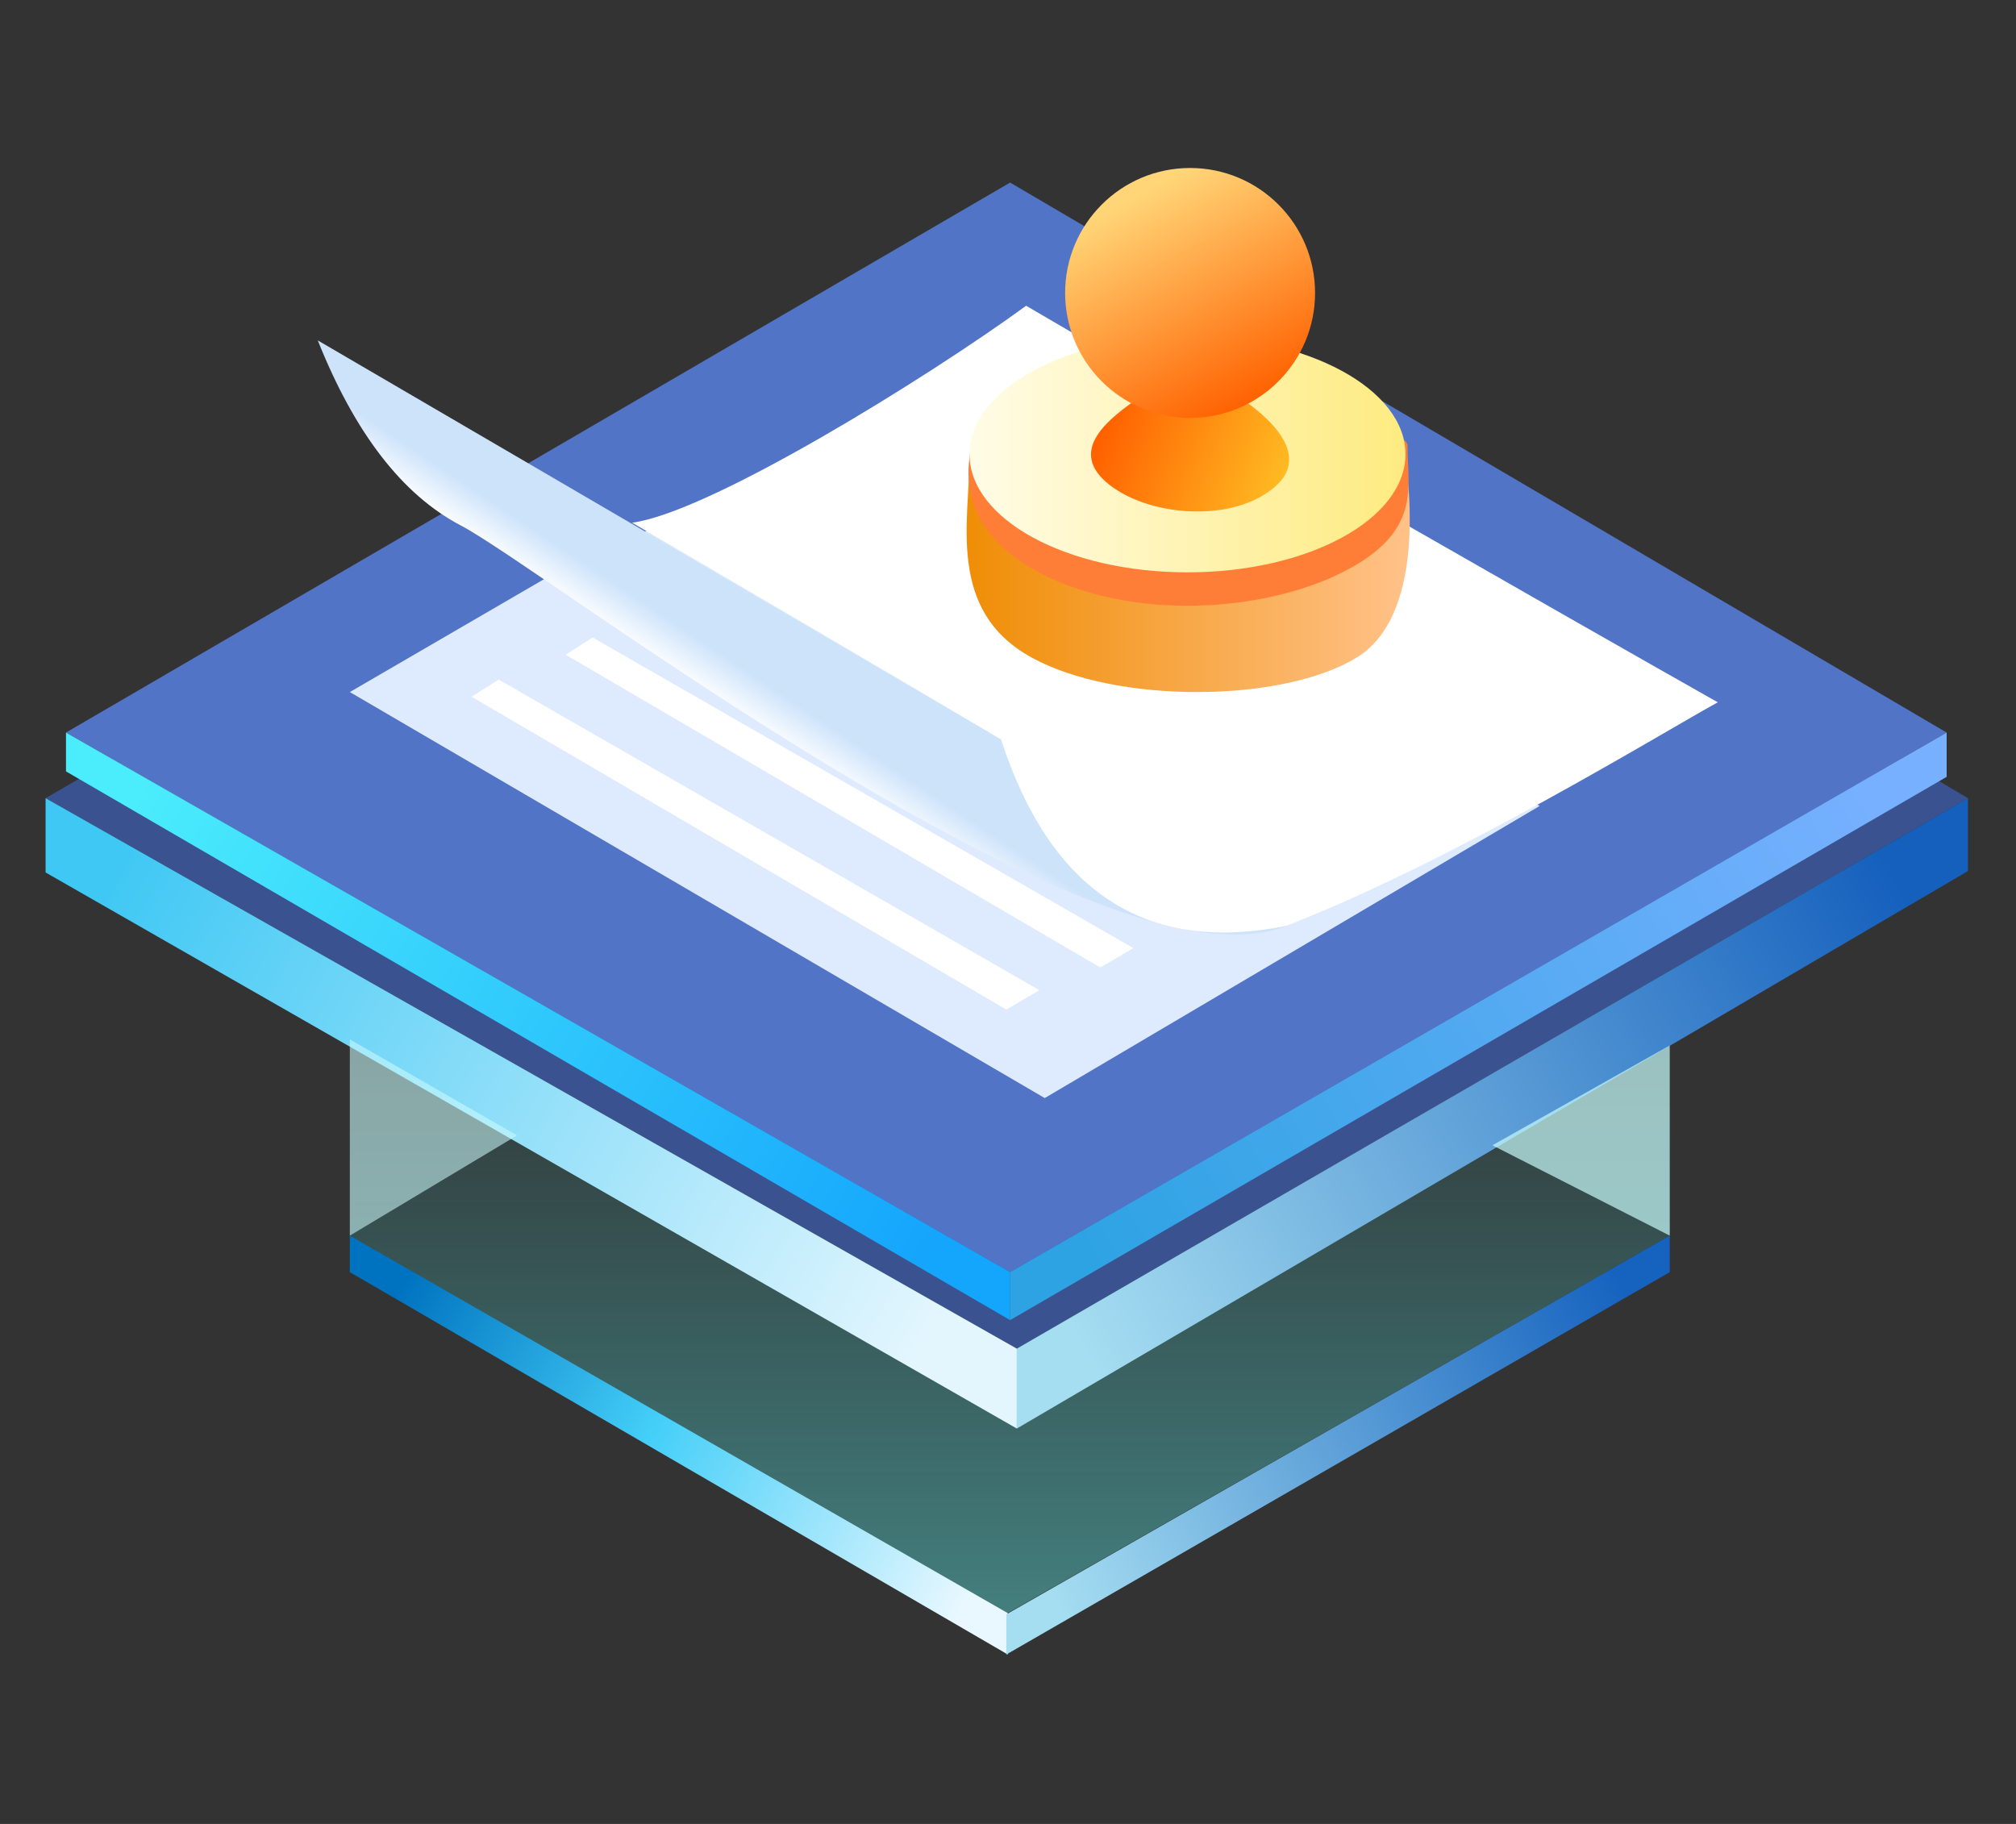
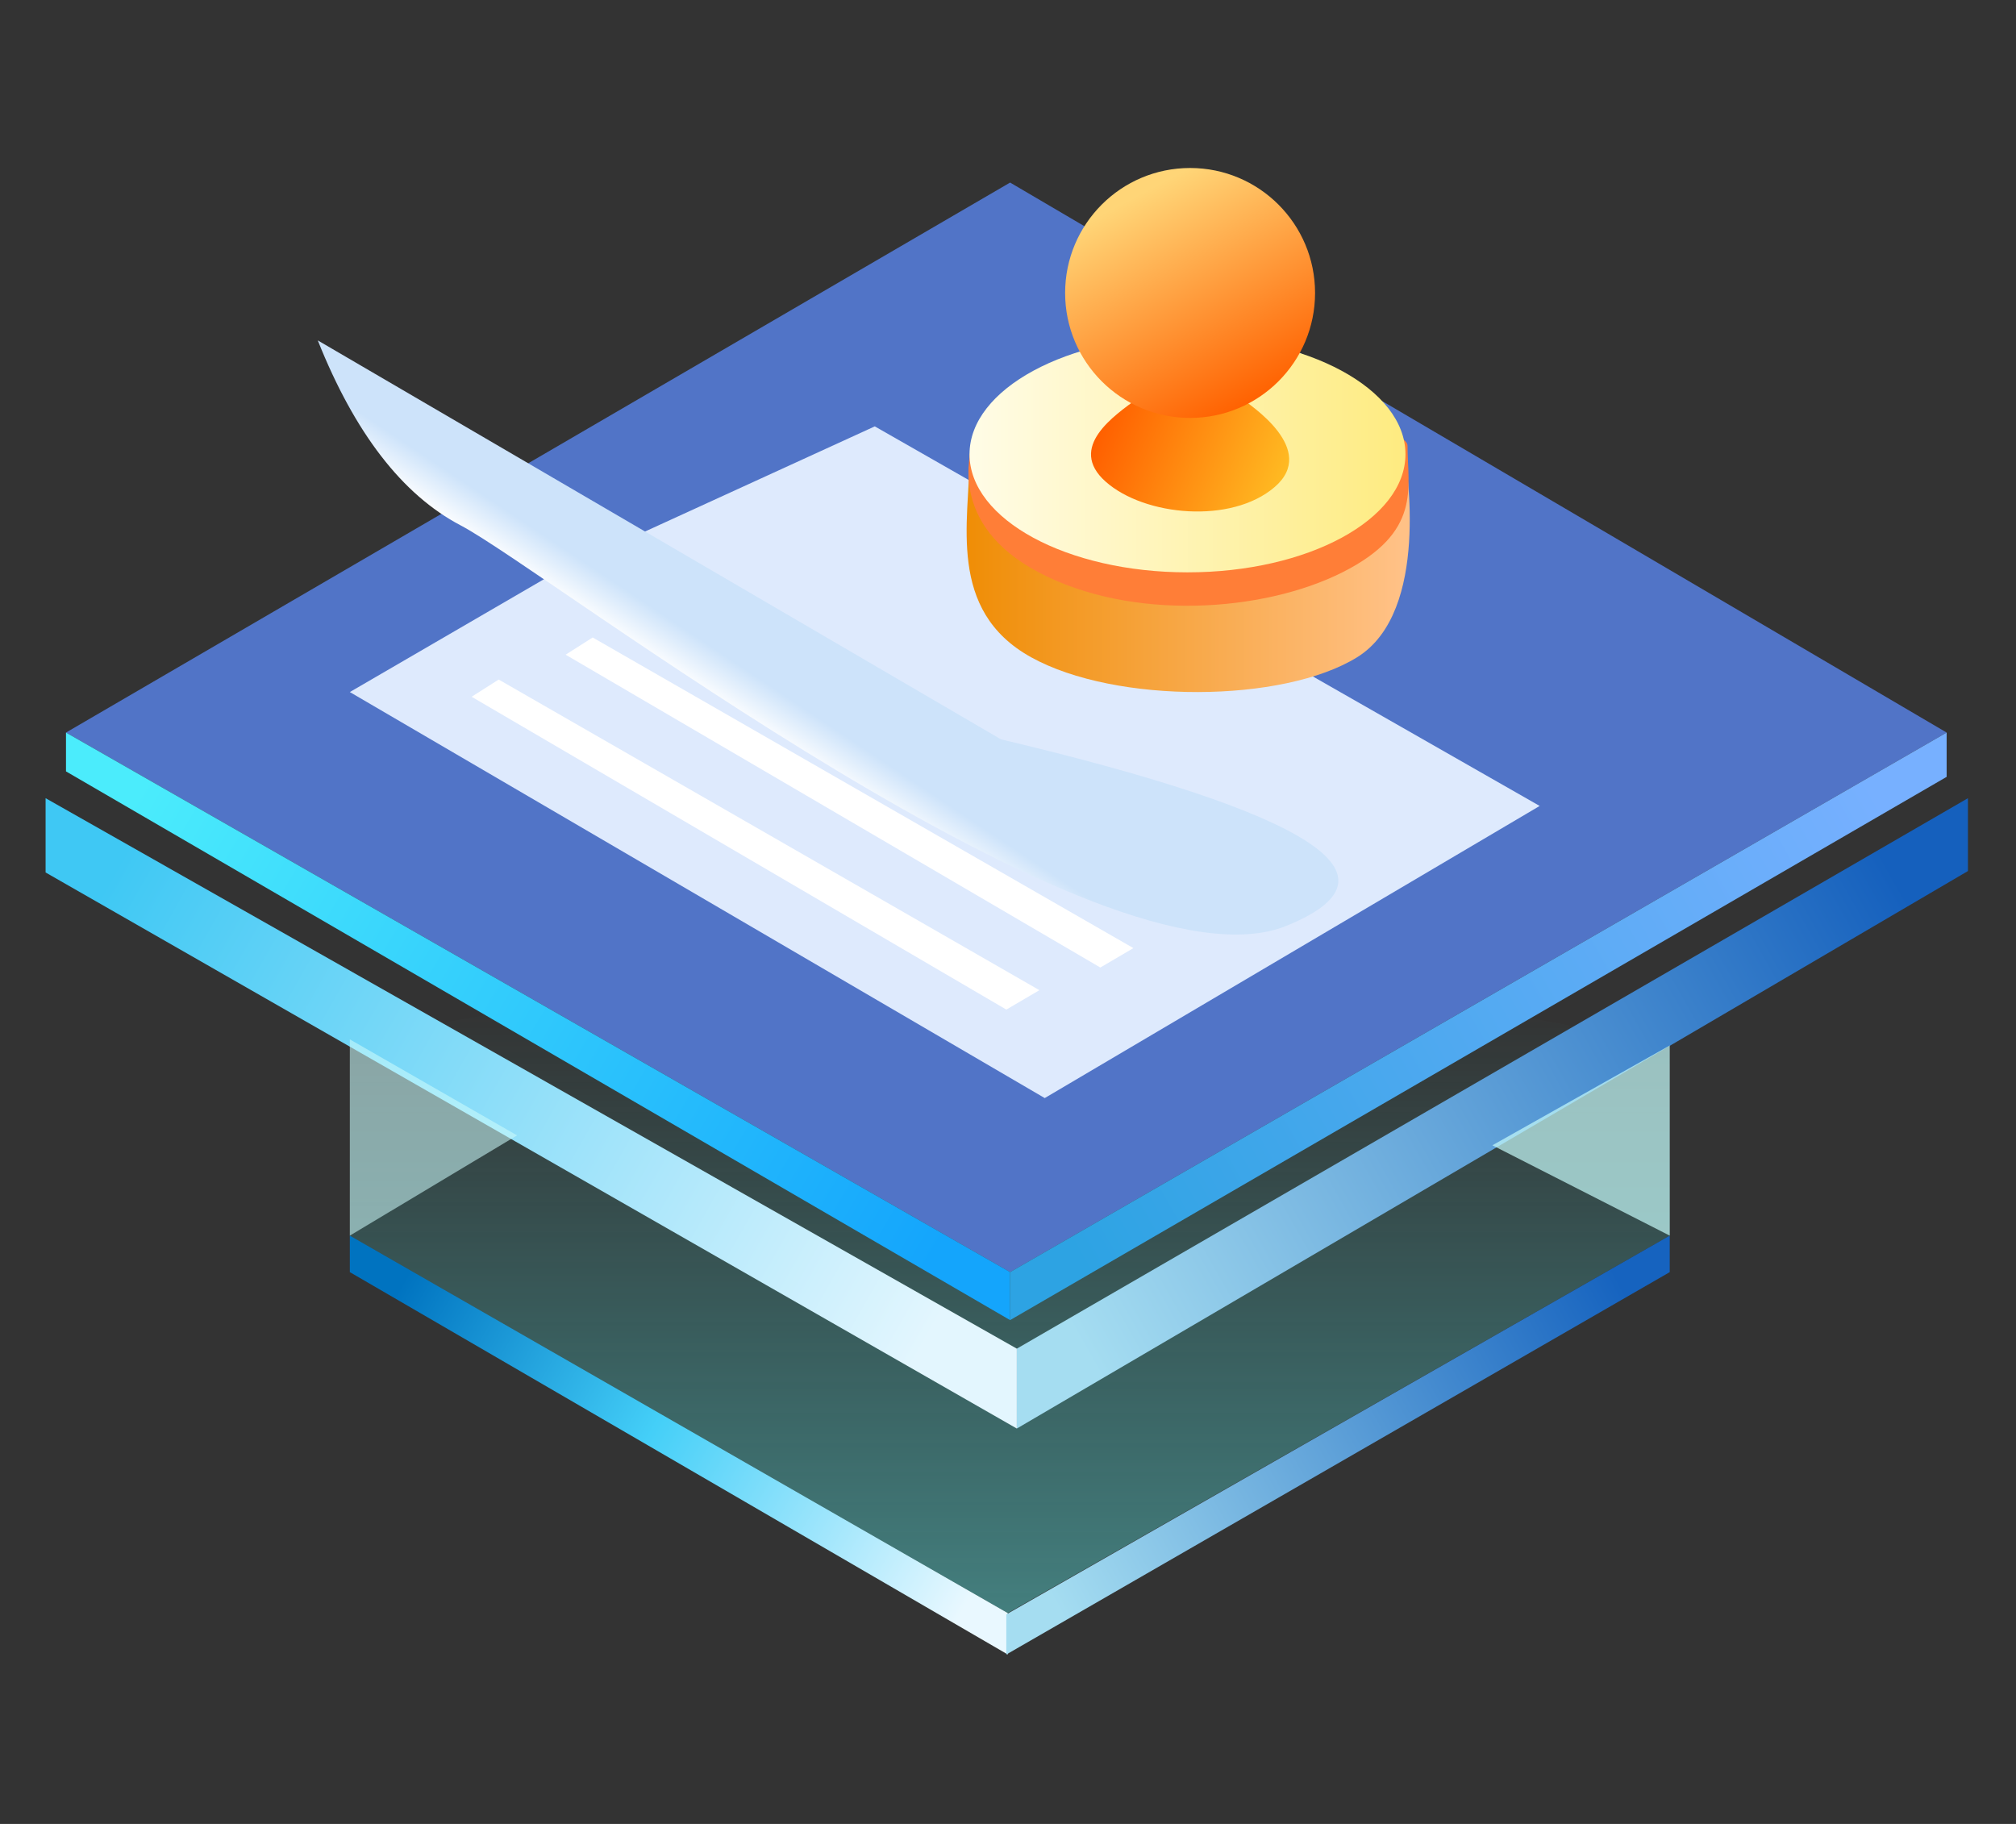
<svg xmlns="http://www.w3.org/2000/svg" width="420px" height="380px" viewBox="0 0 420 380" version="1.1">
  <rect x="0" y="0" width="420" height="380" fill="#333333" stroke="none" />
  <title>位图备份 7</title>
  <defs>
    <linearGradient x1="0%" y1="33.612%" x2="100%" y2="70.266%" id="linearGradient-1">
      <stop stop-color="#0073C0" offset="0%" />
      <stop stop-color="#44CFF8" offset="44.722%" />
      <stop stop-color="#E9F8FF" offset="100%" />
    </linearGradient>
    <linearGradient x1="50%" y1="0%" x2="50%" y2="100%" id="linearGradient-2">
      <stop stop-color="#3FFFFE" stop-opacity="0" offset="0%" />
      <stop stop-color="#40FFFE" stop-opacity="0.008" offset="13.501%" />
      <stop stop-color="#5DF2F0" offset="100%" />
    </linearGradient>
    <linearGradient x1="0%" y1="31.73%" x2="97.262%" y2="67.186%" id="linearGradient-3">
      <stop stop-color="#3FC8F4" offset="0%" />
      <stop stop-color="#E3F6FE" offset="100%" />
    </linearGradient>
    <linearGradient x1="100%" y1="31.971%" x2="0%" y2="69.681%" id="linearGradient-4">
      <stop stop-color="#1560BD" offset="0%" />
      <stop stop-color="#A5DDF1" offset="100%" />
    </linearGradient>
    <linearGradient x1="0%" y1="30.633%" x2="100%" y2="67.429%" id="linearGradient-5">
      <stop stop-color="#4BECFC" offset="0%" />
      <stop stop-color="#14A5FC" offset="100%" />
    </linearGradient>
    <linearGradient x1="100%" y1="32.825%" x2="0%" y2="68.123%" id="linearGradient-6">
      <stop stop-color="#77B0FF" offset="0%" />
      <stop stop-color="#2DA3E3" offset="100%" />
    </linearGradient>
    <linearGradient x1="37.279%" y1="47.591%" x2="33.292%" y2="51.182%" id="linearGradient-7">
      <stop stop-color="#CDE3FA" offset="0%" />
      <stop stop-color="#FFFFFF" offset="100%" />
    </linearGradient>
    <linearGradient x1="0%" y1="32.298%" x2="100%" y2="67.119%" id="linearGradient-8">
      <stop stop-color="#1663BF" offset="0%" />
      <stop stop-color="#A5DDF1" offset="100%" />
    </linearGradient>
    <linearGradient x1="93.536%" y1="63.043%" x2="0%" y2="63.043%" id="linearGradient-9">
      <stop stop-color="#FFC186" offset="0%" />
      <stop stop-color="#EF8B00" offset="100%" />
    </linearGradient>
    <linearGradient x1="100%" y1="50%" x2="0%" y2="50%" id="linearGradient-10">
      <stop stop-color="#FEEB80" offset="0%" />
      <stop stop-color="#FFFCE7" offset="100%" />
    </linearGradient>
    <linearGradient x1="87.957%" y1="59.816%" x2="10.929%" y2="42.552%" id="linearGradient-11">
      <stop stop-color="#FFBA22" offset="0%" />
      <stop stop-color="#FF5F00" offset="100%" />
    </linearGradient>
    <linearGradient x1="19.49%" y1="16.125%" x2="63.965%" y2="100%" id="linearGradient-12">
      <stop stop-color="#FFD577" offset="0%" />
      <stop stop-color="#FF6100" offset="100%" />
    </linearGradient>
  </defs>
  <g id="页面-1" stroke="none" stroke-width="1" fill="none" fill-rule="evenodd">
    <g id="处置社区" transform="translate(-360, -2092)">
      <g id="位图备份-7" transform="translate(360, 2092)">
        <g id="编组-24" transform="translate(9.5, 35)">
          <polygon id="路径-24" fill="url(#linearGradient-1)" points="63.382 222.434 63.382 230.037 200.456 309.702 200.456 301.067" />
          <polygon id="路径-22" fill="url(#linearGradient-2)" opacity="0.396" points="63.382 222.434 63.382 181.547 204.142 156.351 338.361 182.813 338.361 222.434 200.456 301.067" />
          <g id="编组-23" transform="translate(0, 14.035)">
-             <polygon id="路径-47备份" fill="#3A5390" points="201.938 -1.42108547e-13 1.98951966e-13 117.261 202.339 231.948 400.488 117.261" />
            <polygon id="路径-60备份" fill="url(#linearGradient-3)" points="8.52651283e-14 117.261 8.52651283e-14 132.737 202.339 248.59 202.339 231.948" />
            <polygon id="路径-61备份" fill="url(#linearGradient-4)" points="202.339 231.948 400.488 117.261 400.488 132.437 202.339 248.59" />
          </g>
          <polygon id="路径-47" fill="#5174C7" points="200.938 3.035 4.249 117.622 200.938 230.037 396.052 117.622" />
          <polygon id="路径-60" fill="url(#linearGradient-5)" points="4.249 117.622 4.249 125.714 200.938 240.034 200.938 230.037" />
          <polygon id="路径-61" fill="url(#linearGradient-6)" points="200.938 230.037 396.052 117.622 396.052 126.85 200.938 240.034" />
          <polygon id="路径-66" fill="#DEEAFD" points="106.291 84.244 63.382 109.184 208.154 193.774 311.266 132.912 172.746 53.832" />
          <path d="M199.037,119.035 L56.703,35.92 C64.415,55.251 74.337,68.098 86.469,74.46 C104.666,84.004 220.197,173.498 258.528,157.883 C284.081,147.473 264.251,134.524 199.037,119.035 Z" id="路径-63" fill="url(#linearGradient-7)" />
-           <path d="M204.279,28.701 C183.771,43.652 138.386,71.763 122.187,73.903 C145.15,87.292 170.766,102.336 199.037,119.035 C209.384,150.843 229.214,163.792 258.528,157.883 C293.783,144.13 336.91,117.603 348.372,111.319 C318.482,94.454 224.277,40.527 204.279,28.701 Z" id="路径-62" fill="#FFFFFF" />
          <polygon id="路径-67" fill="#FFFFFF" points="88.757 110.166 94.392 106.579 207.044 171.298 200.151 175.34" />
          <polygon id="路径-67备份" fill="#FFFFFF" points="108.339 101.401 113.974 97.814 226.626 162.533 219.733 166.575" />
          <polygon id="路径-69" fill="#CDFCFC" opacity="0.559" points="63.382 181.547 63.382 222.434 98.227 201.548" />
          <polygon id="路径-69备份" fill="#C7FBFA" opacity="0.699" transform="translate(319.888, 202.624) scale(-1, 1) translate(-319.888, -202.624) " points="301.414 182.813 301.414 222.434 338.361 203.612" />
          <polygon id="路径-70" fill="url(#linearGradient-8)" transform="translate(269.256, 266.068) scale(-1, 1) translate(-269.256, -266.068) " points="200.151 222.434 200.151 230.037 338.361 309.702 338.361 301.346" />
          <path d="M192.484,60.118 C192.484,73.464 187.662,92.145 205.313,101.933 C222.964,111.722 257.831,111.481 273.238,101.933 C288.645,92.386 283.305,61.648 283.305,60.118 C283.305,58.589 192.484,46.773 192.484,60.118 Z" id="路径-64" fill="url(#linearGradient-9)" />
          <path d="M192.484,57.918 C192.484,66.592 189.422,75.879 206.057,84.244 C222.692,92.608 250.1,94.4 269.319,84.244 C288.538,74.088 283.305,58.912 283.305,57.918 C283.305,56.924 192.484,49.244 192.484,57.918 Z" id="路径-64" fill="#FF7E37" transform="translate(238.109, 72.519) scale(-1, 1) translate(-238.109, -72.519) " />
          <ellipse id="椭圆形" fill="url(#linearGradient-10)" cx="237.894" cy="59.639" rx="45.41" ry="24.605" />
          <path d="M227.52,47.994 C222.719,51.515 212.781,58.18 220.846,65.349 C228.911,72.519 247.025,74.258 256.071,66.456 C265.116,58.653 251.064,49.472 249.113,47.994 C247.162,46.516 232.321,44.473 227.52,47.994 Z" id="路径-65" fill="url(#linearGradient-11)" />
          <circle id="椭圆形" fill="url(#linearGradient-12)" cx="238.437" cy="26.035" r="26.035" />
        </g>
      </g>
    </g>
  </g>
</svg>